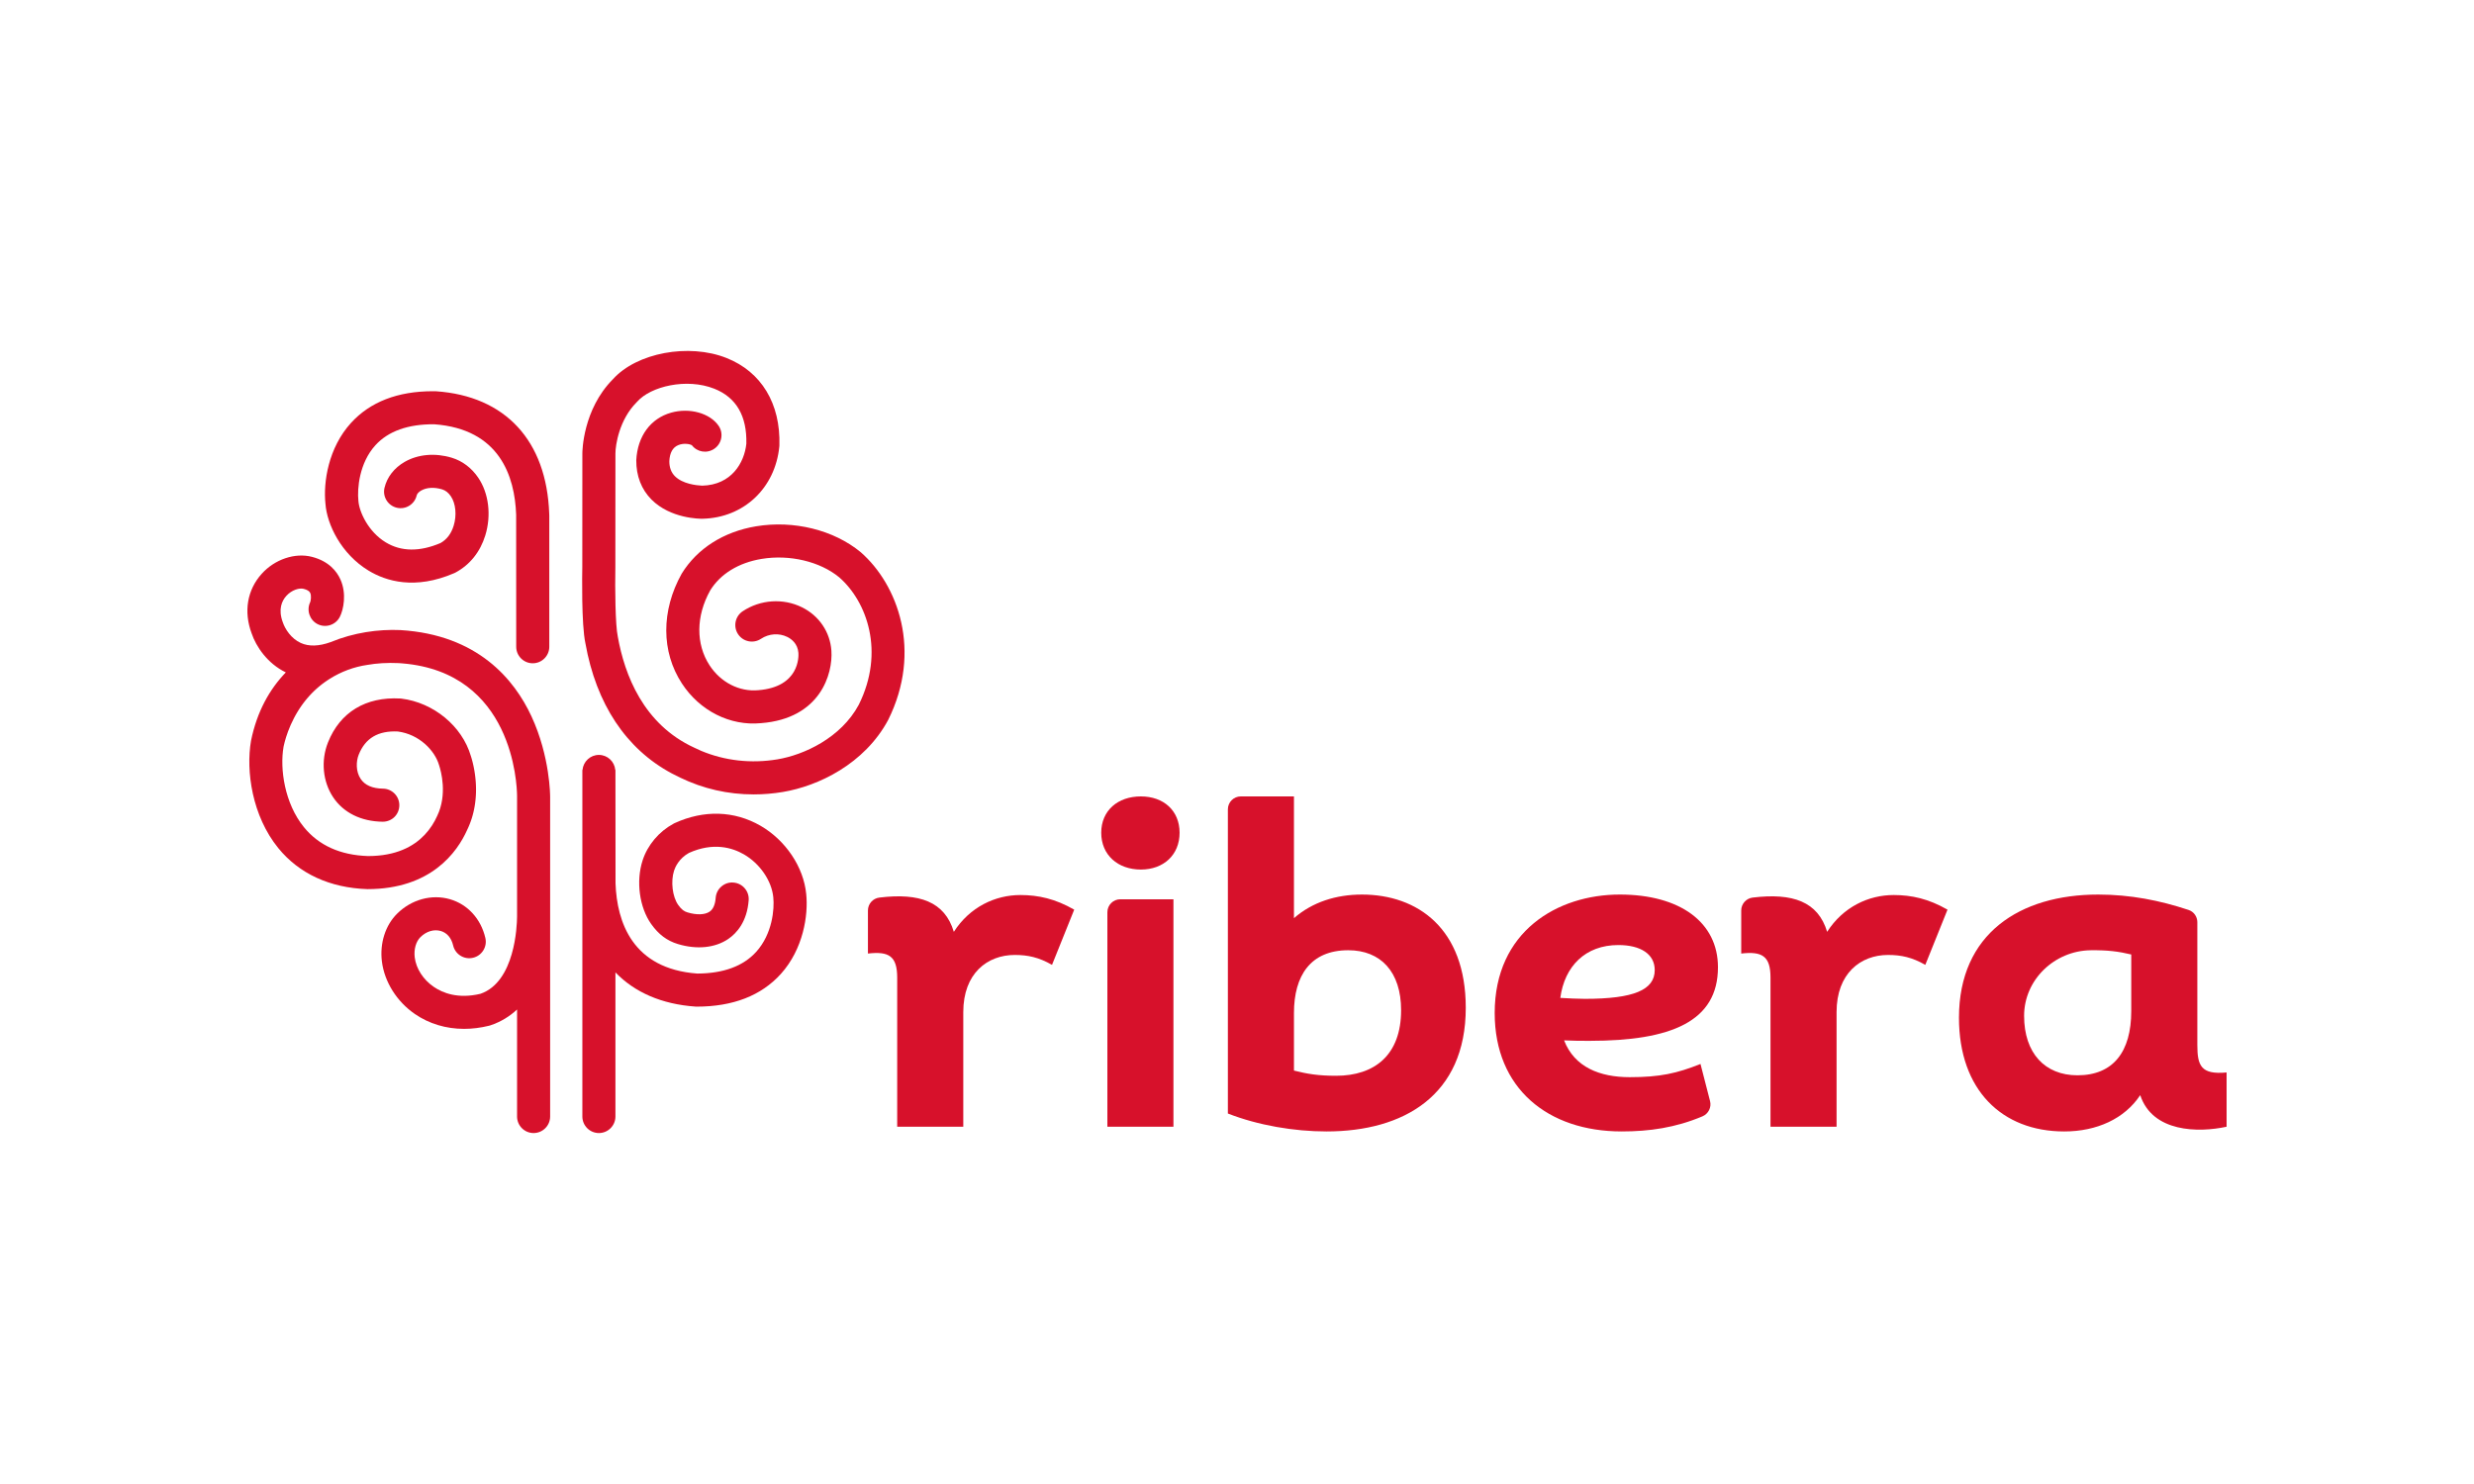
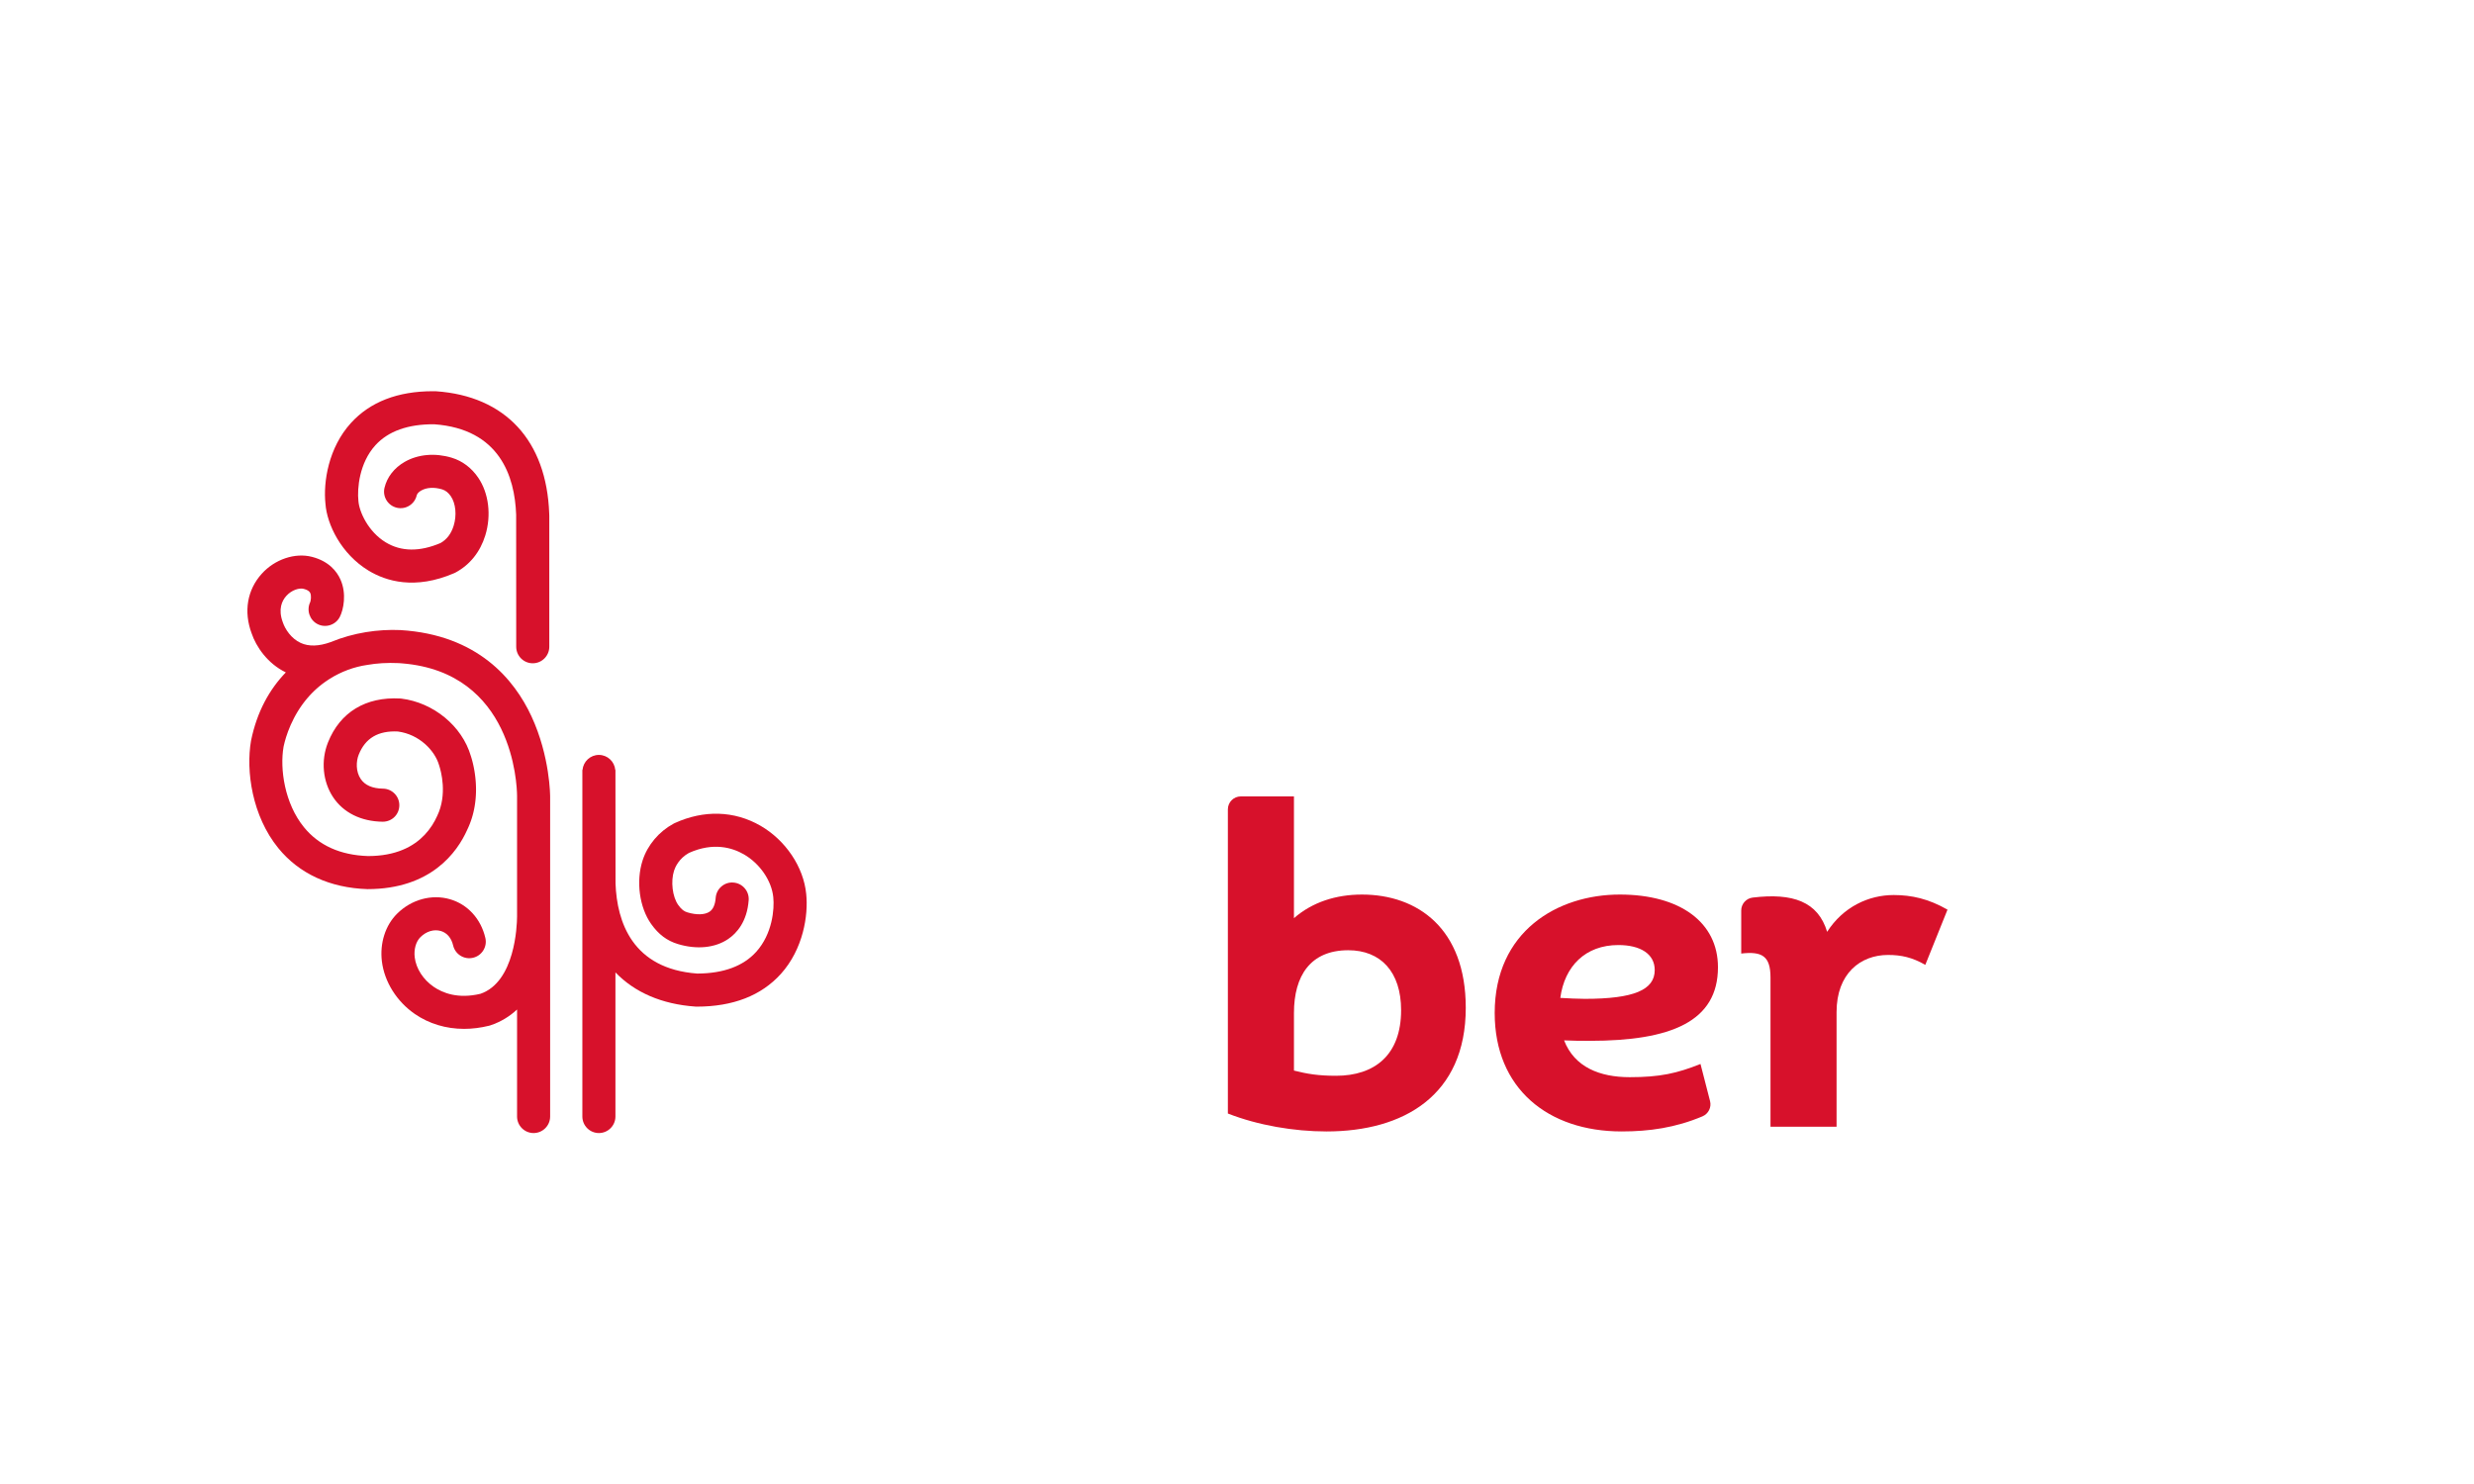
<svg xmlns="http://www.w3.org/2000/svg" id="Logotipo" viewBox="0 0 1500 900">
  <defs>
    <style>      .cls-1 {        fill: #d7112b;      }    </style>
  </defs>
  <g id="Logotipo-2" data-name="Logotipo">
    <g id="Tipografía">
-       <path class="cls-1" d="m578.314,565.126c-5.501-18.339-20.846-23.727-45.155-20.77-3.939.479-6.925,3.849-6.925,7.817v26.121c12.595-1.432,17.742,1.433,17.742,14.601v90.429h40.068v-69.536c0-23.472,14.591-34.635,31.197-34.635,8.012,0,14.591,1.433,22.602,6.006l13.455-33.479c-11.449-6.579-21.753-8.871-32.629-8.871-15.164,0-30.624,7.152-40.354,22.316Z" />
-       <path class="cls-1" d="m671.409,553.234v130.093h40.058v-137.945h-32.206c-4.336,0-7.852,3.515-7.852,7.852Z" />
-       <path class="cls-1" d="m691.73,482.999c-14.028,0-24.044,8.584-24.044,22.029,0,13.455,10.017,22.326,24.044,22.326,13.731,0,23.462-8.871,23.462-22.326,0-13.445-9.73-22.029-23.462-22.029Z" />
      <path class="cls-1" d="m825.748,542.523c-15.736,0-30.051,4.584-41.214,14.314v-73.842h-32.216c-4.336,0-7.852,3.515-7.852,7.852v184.465c18.315,7.162,40.068,10.876,59.815,10.876,46.647,0,84.423-21.753,84.423-74.979,0-48.079-29.192-68.686-62.957-68.686Zm-15.736,109.899c-10.886,0-17.465-1.146-25.477-3.151v-34.911c0-22.612,10.017-38.072,32.906-38.072,19.757,0,32.056,13.168,32.056,36.353,0,27.186-16.023,39.781-39.485,39.781Z" />
      <path class="cls-1" d="m1041.609,586.597c0-27.186-22.898-44.078-59.528-44.078-37.776,0-75.838,22.326-75.838,71.837,0,45.797,32.342,71.828,76.984,71.828,16.774,0,32.629-2.249,48.989-9.159,3.601-1.521,5.573-5.451,4.599-9.238l-5.796-22.521c-14.314,5.72-24.618,8.012-42.932,8.012-18.029,0-33.479-6.006-39.771-22.325,5.433.286,10.58.286,15.45.286,49.512,0,77.843-11.736,77.843-44.642Zm-95.585,18.601c2.568-19.174,15.164-32.056,35.197-32.056,13.455,0,22.049,5.443,22.049,15.174,0,12.012-12.605,17.455-42.369,17.455-4.574,0-9.444-.286-14.877-.573Z" />
      <path class="cls-1" d="m1107.804,565.126c-5.51-18.339-20.856-23.727-45.165-20.77-3.939.479-6.925,3.849-6.925,7.817v26.121c12.595-1.432,17.752,1.433,17.752,14.601v90.429h40.058v-69.536c0-23.472,14.601-34.635,31.197-34.635,8.012,0,14.591,1.433,22.602,6.006l13.455-33.479c-11.45-6.579-21.743-8.871-32.629-8.871-15.164,0-30.624,7.152-40.344,22.316Z" />
-       <path class="cls-1" d="m1332.258,633.811v-74.523c0-3.352-2.115-6.375-5.297-7.431-17.479-5.799-35.311-9.334-54.805-9.334-47.516,0-84.423,23.748-84.423,74.692,0,43.792,26.04,68.972,63.816,68.972,19.747,0,36.63-7.725,46.083-22.029,7.429,22.602,35.198,22.889,52.367,19.164v-32.906c-15.46,1.433-17.742-4.001-17.742-16.606Zm-40.068-20.597c0,24.608-10.876,38.922-32.629,38.922-19.739,0-32.322-13.443-32.332-36.039-.01-21.939,18.435-39.519,40.373-39.797,10.251-.129,16.933.726,24.589,2.566v34.348Z" />
    </g>
    <g id="_Árbol" data-name="Árbol">
      <path class="cls-1" d="m333.545,483.159c.004-.236.059-24.218-11.326-48.751-10.336-22.275-32.503-49.425-79.426-52.285-13.484-.597-28.387,1.529-42.246,7.265-7.115,2.59-13.236,2.798-18.195.546-5.817-2.647-9.494-8.382-10.884-12.522-2.978-7.982-.493-13.112,2.115-16.01,3.323-3.679,7.912-4.955,10.532-4.284,2.085.541,3.405,1.341,3.926,2.384.893,1.767.373,4.81.047,5.652-2.378,4.871-.394,10.854,4.429,13.337,4.919,2.514,10.978.567,13.505-4.353,2.268-4.425,4.242-14.129.377-22.725-2.144-4.776-6.88-11.029-17.267-13.706-10.292-2.654-22.528,1.474-30.454,10.275-8.809,9.776-11.035,22.953-6.118,36.123,2.678,7.979,9.535,18.262,20.73,23.682-9.84,10.195-17.493,23.73-21.099,41.449-3.188,18.391.689,45.659,16.536,65.116,12.638,15.531,31.316,24.134,54.048,24.876,38.59,0,54.433-22.469,60.428-35.833.292-.602.571-1.204.835-1.806.066-.151.124-.301.188-.452.193-.452.386-.904.565-1.356.072-.182.135-.364.204-.547.16-.42.322-.84.47-1.259.068-.193.127-.385.192-.578.139-.409.279-.817.406-1.225.06-.193.112-.385.17-.577.122-.406.245-.813.356-1.218.053-.195.099-.388.149-.582.105-.402.212-.804.308-1.204.045-.189.083-.376.125-.565.092-.404.185-.809.267-1.211.035-.172.063-.342.096-.513.081-.417.162-.834.233-1.247.028-.165.05-.327.077-.492.067-.417.135-.834.193-1.248.023-.169.041-.335.063-.503.053-.407.107-.815.151-1.219.018-.162.03-.321.046-.483.041-.406.082-.812.115-1.214.013-.162.021-.321.033-.482.029-.398.058-.796.079-1.189.008-.157.012-.31.019-.466.018-.395.036-.789.047-1.179.004-.147.004-.29.007-.436.008-.393.015-.787.016-1.174 0-.145-.003-.286-.004-.43-.002-.384-.004-.767-.013-1.145-.003-.143-.01-.283-.014-.425-.011-.374-.022-.748-.039-1.115-.006-.141-.016-.278-.023-.418-.019-.361-.038-.722-.062-1.076-.01-.149-.023-.293-.034-.44-.026-.342-.051-.684-.081-1.019-.013-.14-.028-.276-.041-.414-.032-.334-.064-.668-.1-.995-.016-.145-.034-.285-.051-.428-.037-.313-.073-.626-.113-.931-.02-.153-.042-.301-.062-.452-.04-.288-.079-.577-.121-.857-.023-.156-.048-.306-.072-.459-.042-.268-.083-.537-.127-.797-.027-.159-.055-.311-.082-.467-.043-.246-.086-.492-.13-.731-.03-.161-.061-.316-.092-.474-.043-.225-.087-.451-.131-.669-.032-.16-.065-.312-.098-.468-.043-.204-.086-.411-.129-.609-.037-.17-.075-.331-.112-.495-.039-.172-.078-.347-.118-.513-.043-.18-.085-.351-.127-.525-.034-.14-.069-.283-.103-.419-.046-.184-.092-.357-.137-.533-.03-.114-.06-.232-.089-.342-.051-.191-.101-.37-.15-.549-.023-.083-.046-.169-.069-.25-.056-.197-.109-.382-.162-.564-.015-.053-.031-.109-.047-.16-.059-.2-.116-.387-.171-.567-.008-.027-.017-.056-.025-.082-.074-.24-.146-.466-.212-.669-5.296-18.109-22.618-32.417-42.153-34.797l-.625-.057c-20.921-1.15-36.515,8.257-43.831,26.613-4.401,11.037-3.199,23.791,3.136,33.289,6.261,9.372,16.896,14.636,29.949,14.822h.097c5.575,0,9.989-4.326,10.065-9.887.084-5.526-4.349-10.088-9.883-10.172-6.427-.084-10.985-2.072-13.548-5.907-3.049-4.566-2.792-10.682-1.186-14.716,3.993-10.012,11.793-14.62,23.713-14.038,12.99,1.706,22.399,11.517,24.979,20.341l.181.59c.899,2.761,5.054,17.195-1.329,30.334-1.68,3.742-4.09,7.725-7.528,11.362-0.0 0-0.0 0-0.0 0-.812.859-1.685,1.697-2.617,2.51-.07.061-.141.122-.213.184-.421.362-.854.719-1.301,1.069-.043.034-.084.068-.127.101-.506.393-1.027.779-1.566,1.155-.009.006-.018.012-.026.018-.498.347-1.014.683-1.541,1.014-.114.071-.23.142-.345.213-.465.285-.941.562-1.428.833-.099.055-.196.112-.296.166-.593.323-1.2.636-1.827.937-.034.016-.069.031-.103.047-.571.272-1.159.532-1.758.785-.165.07-.333.137-.5.205-.51.207-1.031.407-1.562.599-.161.058-.32.119-.483.176-.687.24-1.389.469-2.111.683-.054.016-.111.03-.165.046-.658.192-1.334.371-2.022.54-.216.053-.436.103-.655.154-.568.132-1.148.255-1.736.37-.22.043-.437.088-.659.128-.795.145-1.604.279-2.436.394-.049.007-.1.011-.149.018-.781.105-1.581.193-2.395.27-.261.025-.526.045-.79.066-.645.053-1.301.096-1.967.13-.271.014-.539.029-.814.04-.918.036-1.85.06-2.808.06-16.761-.541-29.823-6.425-38.823-17.484-11.791-14.476-14.683-35.422-12.385-48.732.038-.186.08-.387.127-.602.136-.623.312-1.371.534-2.22.008-.03.014-.057.022-.088.931-3.542,2.663-8.852,5.714-14.665.005-.01.01-.02.015-.029.253-.481.514-.965.785-1.452.002-.004.005-.009.007-.013.268-.482.546-.966.832-1.452.006-.011.012-.021.018-.032.275-.467.561-.936.854-1.405.019-.031.038-.062.057-.094.287-.458.584-.917.888-1.377.028-.043.055-.085.083-.128.301-.453.613-.906.931-1.359.035-.05.068-.099.103-.149.312-.442.635-.883.964-1.323.046-.062.089-.123.135-.185.324-.431.659-.861.999-1.29.056-.071.109-.142.165-.212.334-.418.681-.834,1.031-1.249.068-.081.133-.163.202-.244.345-.405.703-.806,1.063-1.207.081-.09.158-.181.24-.271.357-.392.727-.781,1.1-1.168.093-.096.181-.194.275-.29.369-.379.751-.754,1.136-1.128.105-.102.206-.206.312-.308.381-.365.775-.724,1.171-1.083.119-.108.233-.218.354-.325.389-.347.791-.688,1.194-1.028.137-.116.27-.234.409-.349.397-.329.808-.652,1.22-.974.155-.121.305-.245.462-.366.407-.312.828-.617,1.248-.922.172-.125.339-.253.514-.376.416-.294.845-.581,1.273-.867.245-.164.481-.332.73-.493.11-.073.22-.146.332-.218.209-.133.423-.264.635-.395,6.817-4.296,14.649-7.212,22.566-8.355,5.729-1.008,12.082-1.44,19.153-1.106.763.047,1.506.112,2.252.174v0c66.911,5.568,69.412,73.192,69.488,80.232 0.0.038 0.0.064.001.098.001.069.001.141.001.195 0.0.081,0,.147-0.0.195v72.896c-.052,5.701-1.276,39.523-22.161,46.752-13.647,3.271-22.978-.499-28.405-4.239-6.349-4.364-10.641-11.021-11.48-17.816-.602-4.882.72-9.593,3.452-12.29,3.559-3.534,8.165-4.924,12.312-3.74,3.78,1.085,6.449,4.201,7.52,8.771,1.27,5.389,6.653,8.755,12.05,7.476,2.611-.609,4.829-2.201,6.242-4.479,1.411-2.277,1.851-4.966,1.238-7.571-2.715-11.612-10.757-20.386-21.512-23.475-11.056-3.176-23.307.179-31.968,8.771-7.15,7.072-10.604,17.911-9.241,28.997,1.537,12.393,9.02,24.309,20.015,31.876,8.54,5.884,18.848,8.995,29.806,8.995,4.951,0,10.037-.636,15.15-1.897l.716-.202c6.53-2.161,11.867-5.541,16.266-9.638v64.897c0,5.53,4.498,10.031,10.026,10.031s10.026-4.502,10.026-10.031v-119.246c.041-1.915.01-3.158,0-3.46v-71.266Z" />
      <path class="cls-1" d="m223.47,346.064c10.526,6.383,28.087,11.84,51.996,1.508l.741-.362c8.717-4.707,14.952-12.488,18.031-22.504,3.755-12.179,2.116-25.588-4.281-34.995-4.05-5.968-9.593-10.153-16.03-12.103-10.088-3.066-20.512-2.14-28.597,2.521-6.35,3.667-10.686,9.254-12.212,15.732-1.268,5.385,2.083,10.793,7.468,12.061,2.609.621,5.299.175,7.573-1.234,2.279-1.413,3.873-3.626,4.486-6.238.232-1.002,1.242-2.102,2.702-2.94,3.309-1.912,7.954-2.175,12.752-.712,2.036.621,3.808,2.03,5.267,4.185,2.961,4.357,3.646,11.52,1.704,17.819-1.512,4.905-4.155,8.367-7.984,10.538-12.693,5.393-23.863,5.248-33.215-.427-10.639-6.451-16.09-18.558-16.566-25.131-.794-7.464.489-22.98,10.336-33.788,7.744-8.512,19.844-12.823,35.667-12.682,39.518,2.879,48.806,31.431,49.64,54.841l.038,80.079c0,5.53,4.498,10.027,10.026,10.027s10.026-4.498,10.026-10.027v-79.481l-.046-1.283c-1.577-44.215-26.56-71.251-68.568-74.176l-.546-.023c-.478-.008-.952-.008-1.426-.008-21.314,0-38.01,6.463-49.636,19.225-13.695,15.035-16.898,35.856-15.483,49.082.897,12.408,9.46,30.372,26.137,40.495Z" />
      <path class="cls-1" d="m461.033,500.753c-15.831-9.113-34.285-9.673-51.986-1.558l-.554.274c-8.959,4.825-15.843,12.971-18.884,22.355-4.081,12.61-1.948,28.452,5.183,38.529,4.475,6.33,9.626,10.199,16.208,12.175,11.467,3.488,22.609,2.357,30.574-3.089,5.086-3.489,11.36-10.389,12.353-23.433.204-2.673-.647-5.263-2.394-7.293-1.746-2.034-4.178-3.264-6.849-3.466-2.683-.248-5.269.64-7.297,2.388-2.032,1.744-3.26,4.178-3.46,6.851-.31,4.113-1.55,6.939-3.685,8.401-2.86,1.961-7.874,2.129-13.434.446-1.898-.571-3.504-1.535-5.638-4.559-3.477-4.92-4.589-14.239-2.479-20.767.682-2.098,2.93-7.346,9.001-10.724,14.777-6.653,26.285-3.211,33.333.857,9.692,5.579,16.854,16.029,17.825,26.011.756,7.183-.56,22.226-10.294,33.041-7.843,8.725-19.901,13.181-35.761,13.246-39.426-2.887-48.732-31.32-49.597-54.627l-.053-68.886h-.103c-.482-5.087-4.725-9.094-9.931-9.094-5.209,0-9.451,4.011-9.929,9.102h-.096l.002,5.688v204.508c0,5.53,4.496,10.031,10.024,10.031s10.026-4.502,10.026-10.031v-87.401c11.655,12.11,28.082,19.317,48.603,20.743l.665.023c22.005,0,39.186-6.688,51.067-19.88,13.514-15.028,16.703-35.517,15.329-48.488-1.577-16.315-12.476-32.554-27.767-41.374Z" />
-       <path class="cls-1" d="m521.822,334.864c-16.292-13.466-40.582-19.476-63.389-15.683-19.745,3.29-35.774,13.501-45.154,28.791-12.476,22.397-12.419,47.262.149,66.513,10.863,16.643,29.243,25.893,47.963,24.084,36.008-2.757,43.671-29.964,42.692-43.968-.8-11.353-7.485-21.194-17.886-26.32-11.398-5.61-25.152-4.688-35.888,2.422-4.61,3.058-5.875,9.296-2.822,13.897,1.479,2.235,3.74,3.763,6.368,4.296,2.618.522,5.297.011,7.531-1.474,4.808-3.18,10.913-3.618,15.948-1.146,2.346,1.154,6.343,3.957,6.749,9.73.147,2.106.699,20.653-24.402,22.584-11.391,1.047-22.681-4.703-29.452-15.07-8.424-12.899-8.281-29.892.362-45.423,6.156-10.024,17.216-16.818,31.139-19.133,16.987-2.833,35.473,1.561,47.112,11.181,16.864,14.735,27.761,45.202,11.852,77.245-10.829,20.196-33.363,30.471-49.368,33.133-15.877,2.647-31.865.861-46.209-5.164l-4.136-1.904c-30.981-14.201-42.323-44.413-46.39-67.294-1.54-7.034-1.735-29.538-1.495-42.09l.046-69.065c0-5.069,2.306-20.52,12.865-31.05l.402-.43c8.127-9.182,29.822-14.453,46.679-7.784,13.323,5.286,19.857,16.54,19.427,33.38-1.209,11.452-8.938,24.964-26.739,25.413l-.192-.011c-3.361-.156-11.686-1.032-16.374-5.713-2.268-2.27-3.406-5.355-3.387-9.129.267-5.092,2.003-8.26,5.307-9.685,3.559-1.535,7.364-.594,8.318-.027,3.249,4.265,9.209,5.233,13.642,2.182,2.213-1.516,3.7-3.801,4.189-6.436.489-2.632-.076-5.297-1.592-7.506-5.267-7.678-17.65-11.098-28.803-7.94-12.469,3.515-20.356,14.27-21.102,28.814-.076,9.521,3.123,17.789,9.252,23.913,11.49,11.49,29.043,11.654,31.012,11.597,24.918-.583,44.027-18.604,46.468-43.853l.04-.628c.764-25.318-10.928-44.642-32.076-53.009-22.894-9.075-54.441-3.161-68.855,12.876-18.324,18.455-18.535,43.937-18.535,45.011l-.038,68.878c-.069,3.542-.6,34.923,1.874,46.192,6.535,36.85,24.642,64.164,52.388,78.997l5.119,2.567c13.935,6.745,28.923,10.161,44.547,10.161,5.833,0,11.772-.495,17.652-1.47,21.472-3.584,49.528-16.94,63.891-43.724,20.737-41.763,5.894-82.002-16.692-101.729Z" />
    </g>
  </g>
</svg>